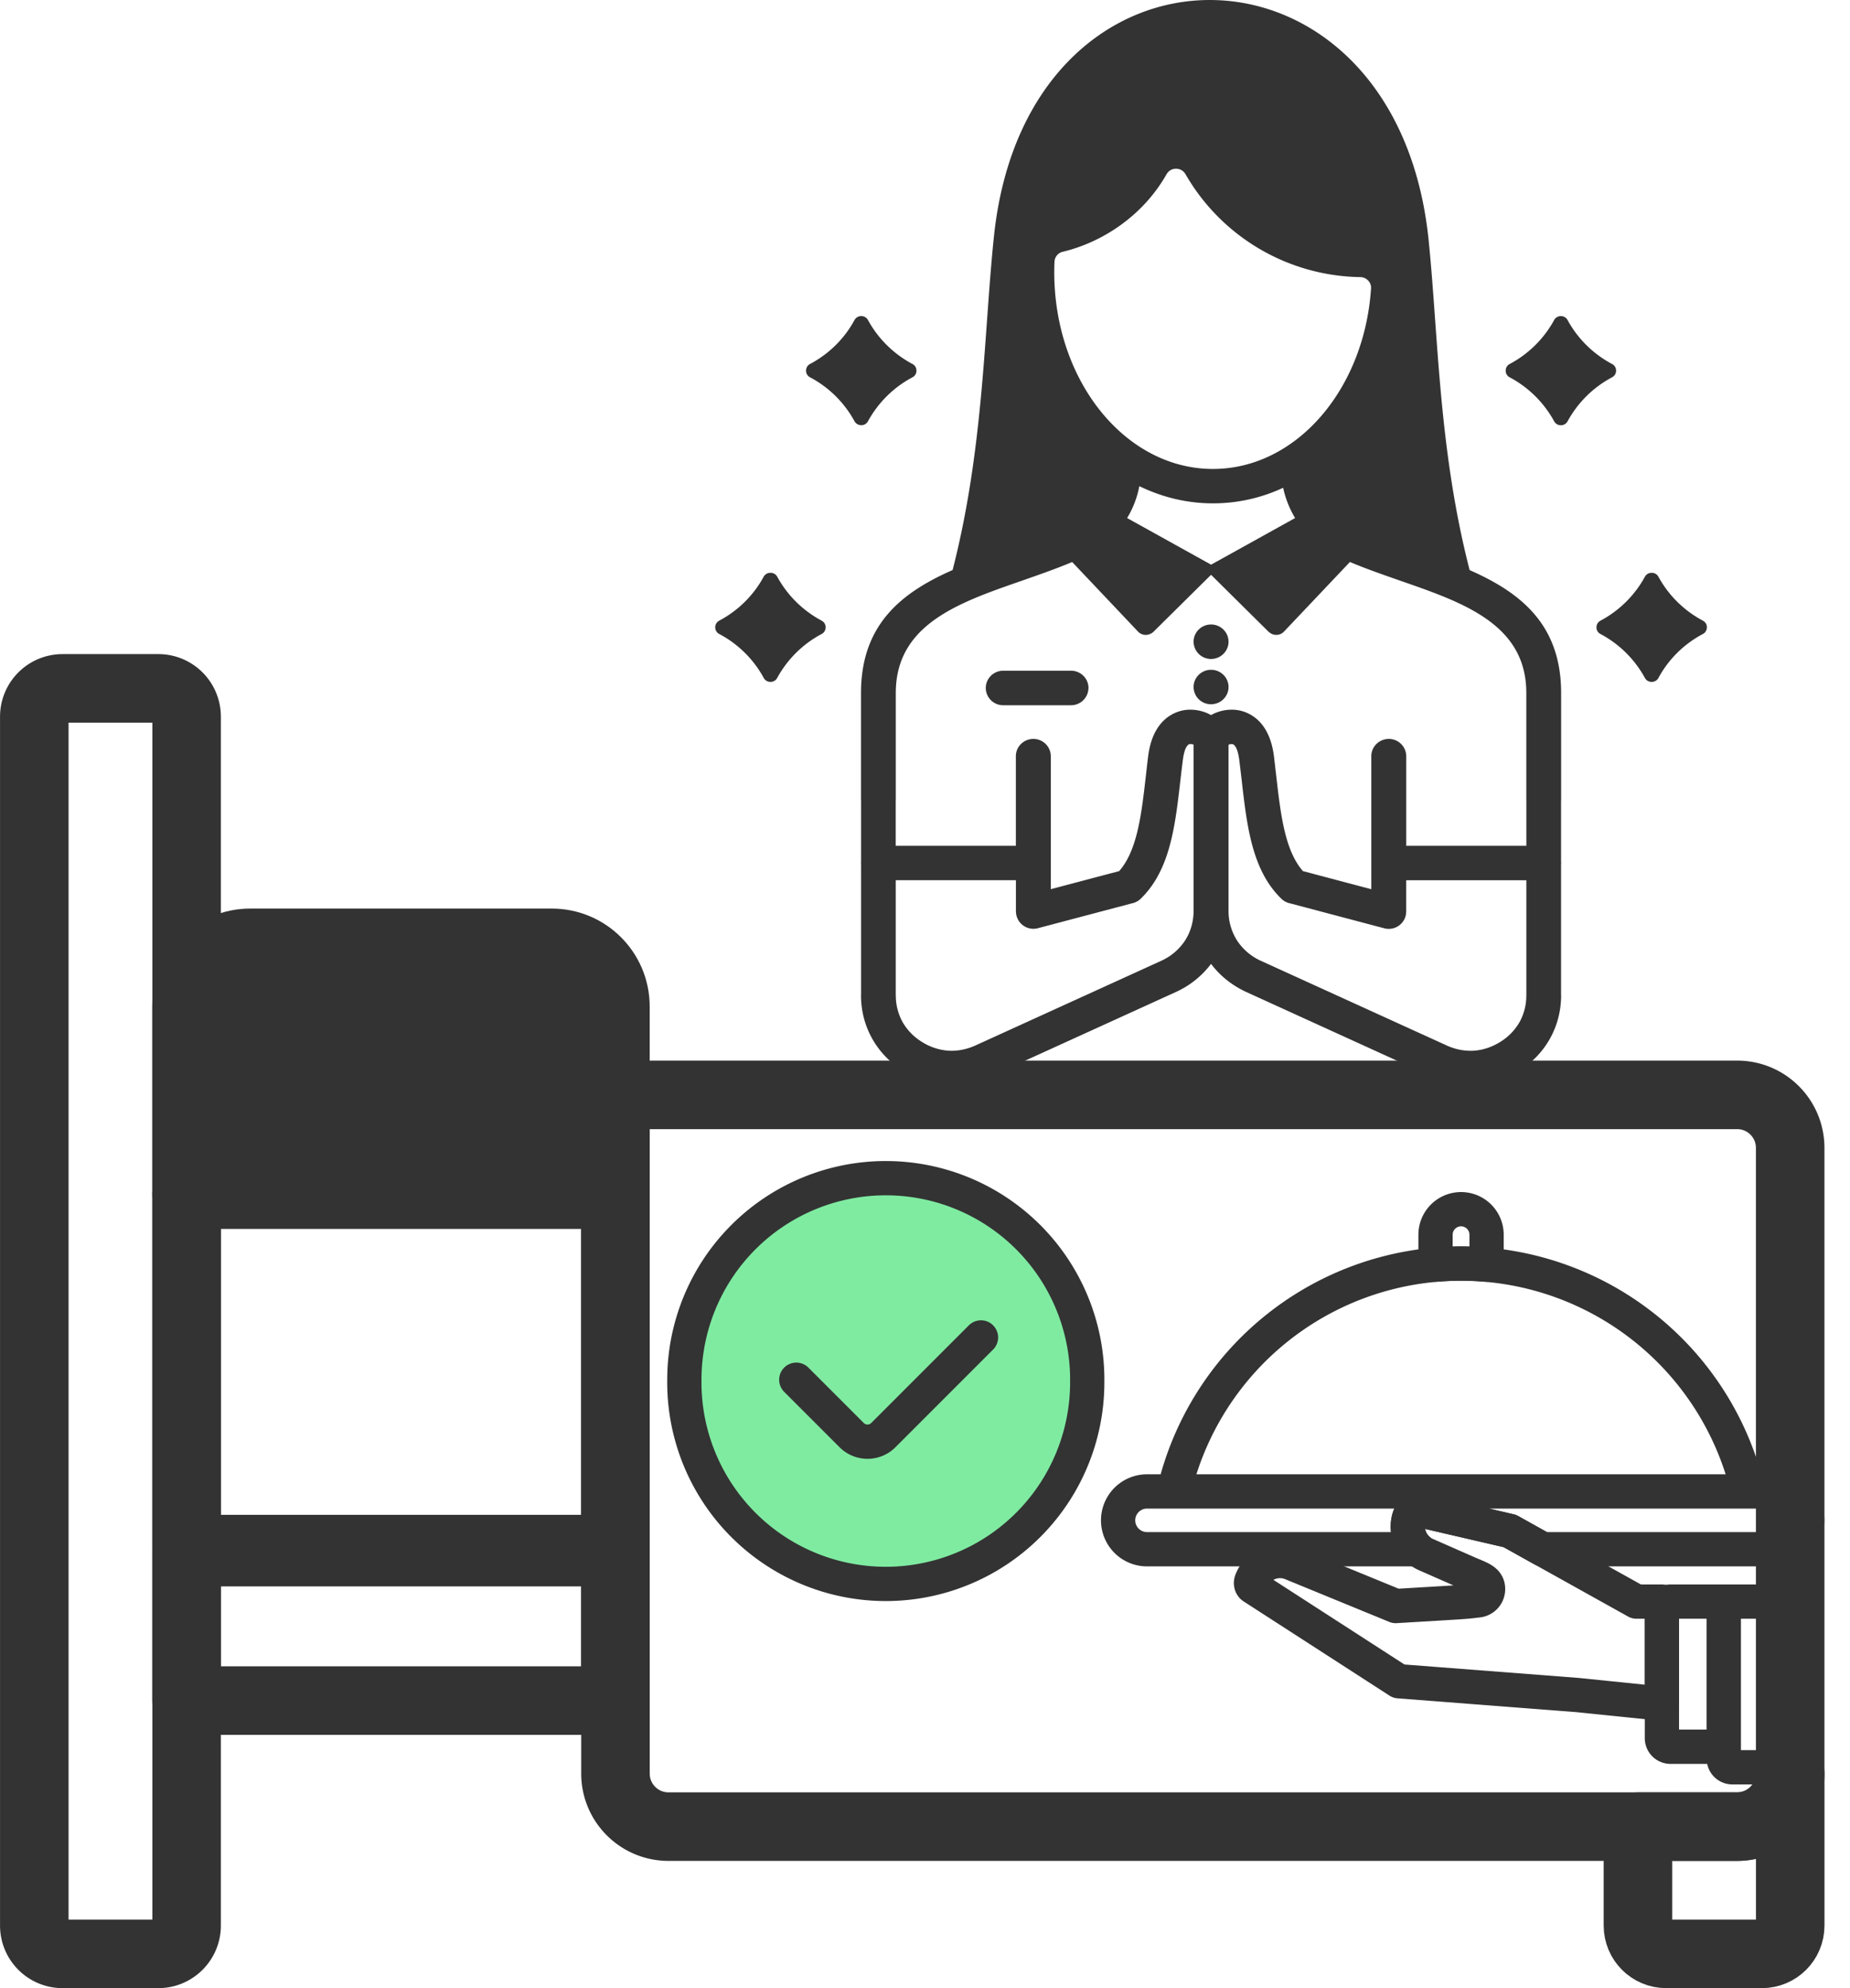
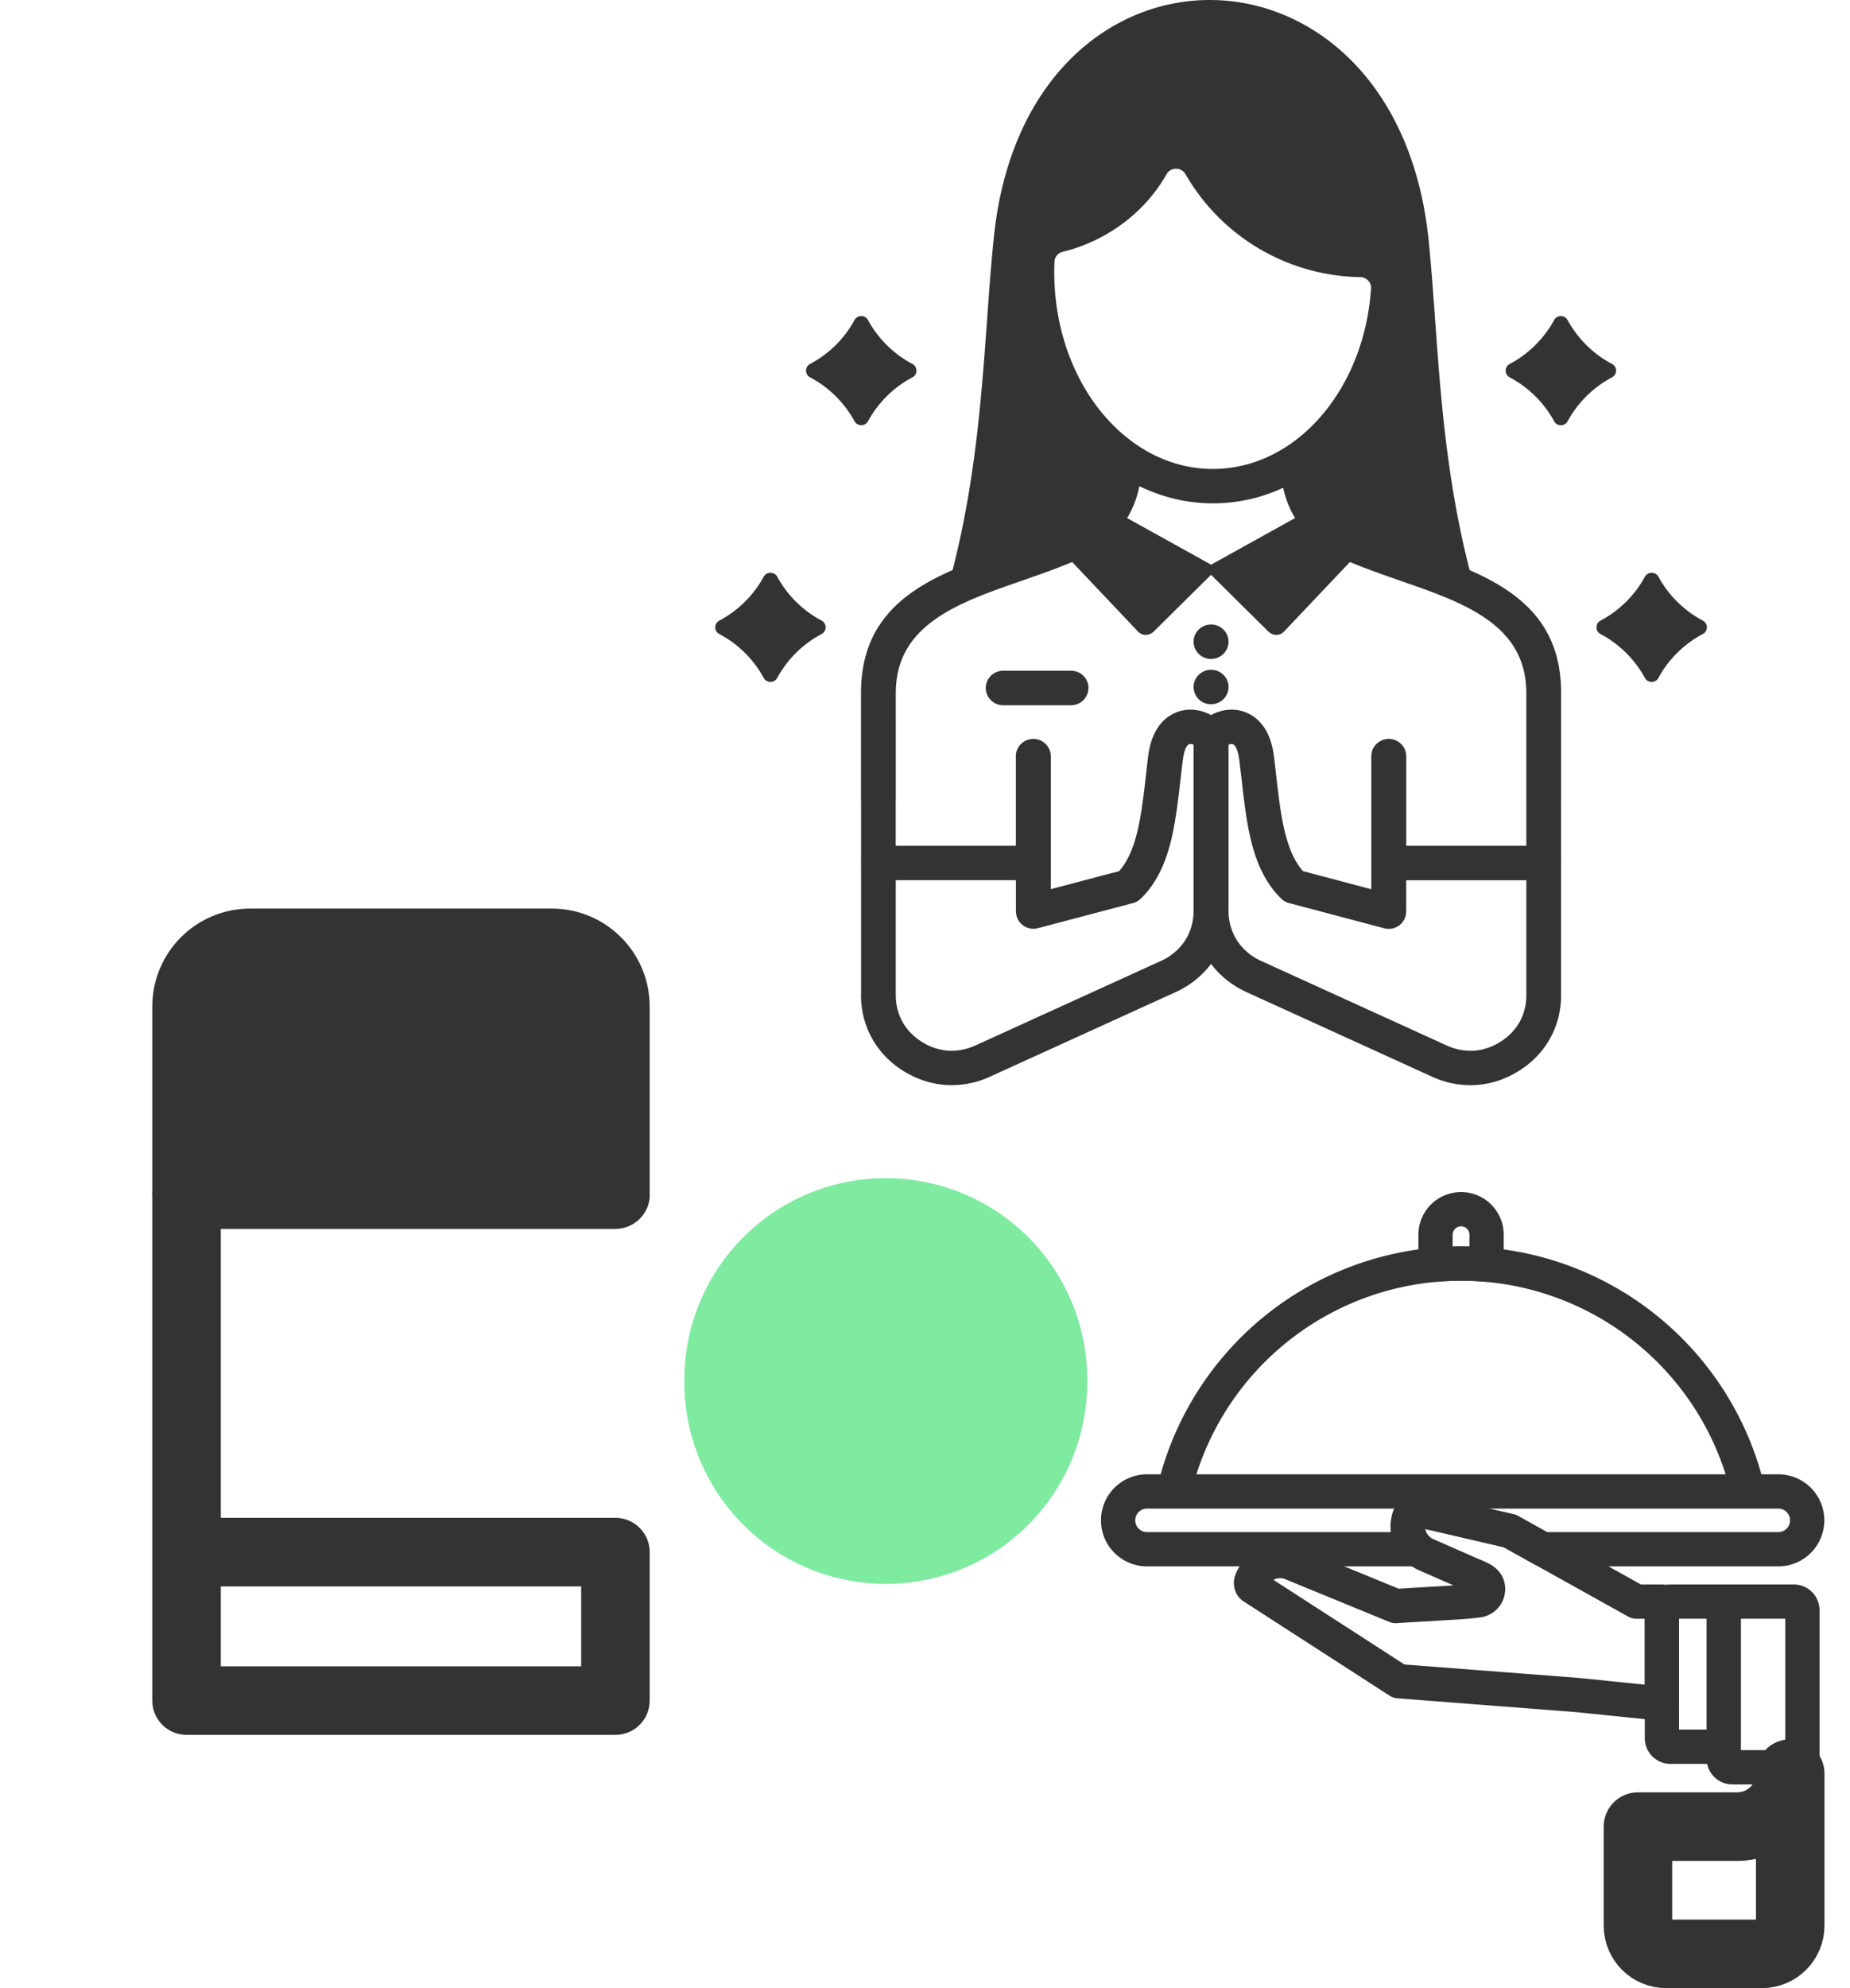
<svg xmlns="http://www.w3.org/2000/svg" width="54" height="58" fill="none">
  <path fill-rule="evenodd" clip-rule="evenodd" d="M42.897 16.63c-.909-3.528-.914-6.881-1.198-9.638-.951-9.24-11.694-9.361-12.683-.128-.296 2.78-.29 6.183-1.21 9.766-1.495.657-2.674 1.59-2.674 3.59v3.135h.002v1.777c-.002.015-.002.03-.002.045s0 .028.002.044v3.807h-.002c0 .454.11.882.32 1.26.209.379.514.701.903.947.392.247.817.387 1.251.417a2.67 2.67 0 001.293-.243l5.415-2.465a2.663 2.663 0 001.036-.825c.26.347.611.63 1.037.825L41.8 31.41c.423.193.861.271 1.294.243.434-.03.859-.17 1.25-.417.39-.245.695-.568.904-.947.21-.379.32-.806.32-1.26h-.002v-3.807c.002-.016.002-.03.002-.044 0-.015 0-.03-.002-.045v-1.777h.002V20.22c.001-1.999-1.178-2.932-2.672-3.589zM30.78 7.637a.31.31 0 01.242-.292c1.204-.29 2.363-1.087 3.028-2.261a.314.314 0 01.277-.162c.117 0 .219.06.277.16a5.99 5.99 0 005.105 3.002.314.314 0 01.227.102c.062.066.09.145.083.233-.195 2.946-2.186 5.262-4.615 5.262-2.558 0-4.631-2.57-4.631-5.74 0-.102.002-.204.007-.304zm7.023 7.476l-2.452 1.36-2.451-1.36c.172-.284.293-.598.356-.93.206.1.42.186.64.259a4.833 4.833 0 003.558-.212 2.9 2.9 0 00.349.883zM34.84 21.72v4.843c0 .327-.089.627-.25.876a1.635 1.635 0 01-.702.594l-5.415 2.466c-.264.119-.536.17-.8.152a1.66 1.66 0 01-.77-.26 1.631 1.631 0 01-.561-.581 1.604 1.604 0 01-.194-.782h-.002v-3.35h3.508v.916h.001a.509.509 0 00.639.485l2.752-.727a.508.508 0 00.248-.131c.861-.831 1.008-2.121 1.161-3.46.02-.169.039-.337.071-.586.038-.296.108-.428.183-.463a.09.09 0 01.05-.006.2.2 0 01.08.02l.001-.006-.002.005c.002-.005.002-.177.002-.109v.104zm9.714 7.309h-.002a1.6 1.6 0 01-.193.781 1.632 1.632 0 01-.562.582c-.244.154-.506.24-.77.26a1.672 1.672 0 01-.8-.153l-5.416-2.466a1.628 1.628 0 01-.701-.594 1.595 1.595 0 01-.25-.876v-4.946l.001.11-.002-.006.002.007a.186.186 0 01.08-.021c.02-.002.038 0 .05.007.074.035.145.166.183.462.031.25.05.418.07.586.153 1.339.3 2.629 1.161 3.46a.51.51 0 00.249.131l2.751.728a.51.51 0 00.623-.356.54.54 0 00.016-.13h.002v-.915h3.507v3.349h.001zm0-4.354h-3.507v-2.614a.507.507 0 00-.51-.504c-.28 0-.51.225-.51.504v3.88l-1.995-.528c-.53-.601-.651-1.661-.778-2.762-.027-.224-.051-.452-.07-.598-.09-.697-.396-1.073-.757-1.243a1.09 1.09 0 00-.53-.105 1.238 1.238 0 00-.466.114l-.082.042-.081-.042c-.14-.065-.3-.107-.465-.114a1.09 1.09 0 00-.531.105c-.36.17-.668.546-.757 1.243-.02.145-.044.374-.07.598-.126 1.1-.247 2.161-.778 2.762l-1.995.527v-3.88a.507.507 0 00-.51-.503c-.28 0-.51.224-.51.503v2.615h-3.507v-1.32h.002V20.22c0-2.002 1.825-2.634 3.662-3.272.506-.177 1.014-.353 1.487-.552l1.919 2.026a.31.31 0 00.243.1.347.347 0 00.236-.116l1.656-1.637 1.654 1.637c.068.067.14.112.237.115a.305.305 0 00.242-.1l1.92-2.026c.473.2.981.375 1.486.552 1.838.638 3.663 1.27 3.663 3.272v3.136h.001v1.32h.001zm-8.694-5.954c0 .277-.23.503-.51.503a.508.508 0 01-.51-.503c0-.279.23-.503.51-.503s.51.225.51.503zm11.191-7.712a3.175 3.175 0 00-1.292 1.277.219.219 0 01-.199.12.22.22 0 01-.198-.12 3.176 3.176 0 00-1.293-1.277.213.213 0 01-.119-.196c0-.084.043-.157.12-.196a3.175 3.175 0 001.292-1.276.22.22 0 01.198-.119.22.22 0 01.199.12c.295.54.746.984 1.292 1.275a.215.215 0 01.121.196.216.216 0 01-.12.196zm2.771 7.292a.217.217 0 01-.119.196c-.548.29-1 .736-1.292 1.276a.223.223 0 01-.2.12.22.22 0 01-.2-.12 3.176 3.176 0 00-1.292-1.276.213.213 0 01-.119-.196c0-.084.043-.156.12-.196a3.176 3.176 0 001.292-1.277.219.219 0 01.198-.117.22.22 0 01.2.117c.294.54.745.985 1.293 1.277.075.04.12.111.12.196zM25.14 12.404a.223.223 0 01-.2-.119 3.153 3.153 0 00-1.293-1.276.217.217 0 01-.119-.196c0-.084.044-.158.119-.196.549-.291 1-.737 1.293-1.276a.223.223 0 01.2-.12.22.22 0 01.198.12c.295.54.746.985 1.293 1.276a.213.213 0 01.119.196.213.213 0 01-.12.196 3.175 3.175 0 00-1.292 1.276.22.22 0 01-.198.12zm-1.04 5.897a.217.217 0 01-.12.196 3.175 3.175 0 00-1.292 1.276.22.22 0 01-.198.12.221.221 0 01-.2-.12 3.153 3.153 0 00-1.293-1.276.217.217 0 01-.12-.196c0-.084.045-.156.12-.196.548-.292 1-.737 1.292-1.277a.22.22 0 01.2-.117.22.22 0 01.2.117c.294.54.745.985 1.292 1.277.074.04.119.111.119.196zm11.76 1.74v.002c0 .277-.23.502-.51.502a.506.506 0 01-.51-.502v-.002c0-.277.23-.501.51-.501s.51.224.51.501zm-4.089.03a.507.507 0 01-.51.503h-1.979a.506.506 0 01-.508-.503c0-.277.228-.504.508-.504h1.98c.283 0 .51.227.51.504z" fill="#333" />
-   <path d="M4.62 20.082H1.826a.825.825 0 00-.825.825v35.268c0 .456.37.825.825.825h2.796c.455 0 .825-.37.825-.825V20.907a.825.825 0 00-.825-.825zm14.892 33.206h31.195c.854 0 1.547-.693 1.547-1.547V33.488c0-.855-.693-1.547-1.547-1.547H17.965v19.8c0 .854.692 1.547 1.547 1.547z" stroke="#333" stroke-width="2" stroke-miterlimit="10" stroke-linecap="round" stroke-linejoin="round" />
  <path d="M17.964 34.846H5.445v-5.483c0-1.025.831-1.857 1.856-1.857h8.806c1.026 0 1.857.832 1.857 1.857v5.483z" fill="#333" stroke="#333" stroke-width="2" stroke-miterlimit="10" stroke-linecap="round" stroke-linejoin="round" />
-   <path d="M50.707 53.288H47.81v2.887c0 .456.369.825.825.825h2.795c.456 0 .825-.37.825-.825v-4.434c0 .854-.692 1.547-1.547 1.547zM17.964 34.846H5.445v10.346h12.519V34.846zm0 10.434H5.445v4.331h12.519V45.28z" stroke="#333" stroke-width="2" stroke-miterlimit="10" stroke-linecap="round" stroke-linejoin="round" />
+   <path d="M50.707 53.288H47.81v2.887c0 .456.369.825.825.825h2.795c.456 0 .825-.37.825-.825v-4.434c0 .854-.692 1.547-1.547 1.547zM17.964 34.846H5.445v10.346V34.846zm0 10.434H5.445v4.331h12.519V45.28z" stroke="#333" stroke-width="2" stroke-miterlimit="10" stroke-linecap="round" stroke-linejoin="round" />
  <path d="M42.647 36.862c.251 0 .5.011.745.032v-.873a.745.745 0 00-1.49 0v.873c.246-.02.494-.032.745-.032zm5.863 9.862h-.742l-3.698-2.06-2.586-.6a.302.302 0 00-.349.197.893.893 0 00.513 1.102l1.196.526c.347.153.611.212.59.497a.33.33 0 01-.29.302c-.453.055-.337.04-2.403.165l-3.038-1.246a.892.892 0 00-1.178.52c-.023.064-.003.138.045.17l4.26 2.75 5.213.402 2.467.252v-2.977z" stroke="#333" stroke-miterlimit="10" stroke-linecap="round" stroke-linejoin="round" />
  <path d="M50.316 50.958H48.76a.25.25 0 01-.25-.25v-3.734a.25.25 0 01.25-.25h1.554v4.234zm.25.599h1.795a.25.25 0 00.25-.25v-4.333a.25.25 0 00-.25-.25h-2.045v4.583c0 .138.112.25.25.25zm-16.3-8.047a8.606 8.606 0 0116.76 0h-16.76zm17.641 0H33.48a.843.843 0 100 1.686h7.905a.892.892 0 01-.248-.935.302.302 0 01.348-.197l2.586.6.954.532h6.882a.843.843 0 000-1.686z" stroke="#333" stroke-miterlimit="10" stroke-linecap="round" stroke-linejoin="round" />
  <path d="M31.735 40.25a5.88 5.88 0 11-11.759 0 5.88 5.88 0 0111.76 0z" fill="#7FEBA1" />
-   <path d="M28.634 39.017l-2.85 2.85a.653.653 0 01-.924 0l-1.617-1.616m8.492 0a5.88 5.88 0 11-11.759 0 5.88 5.88 0 0111.76 0z" stroke="#333" stroke-linecap="round" stroke-linejoin="round" />
</svg>